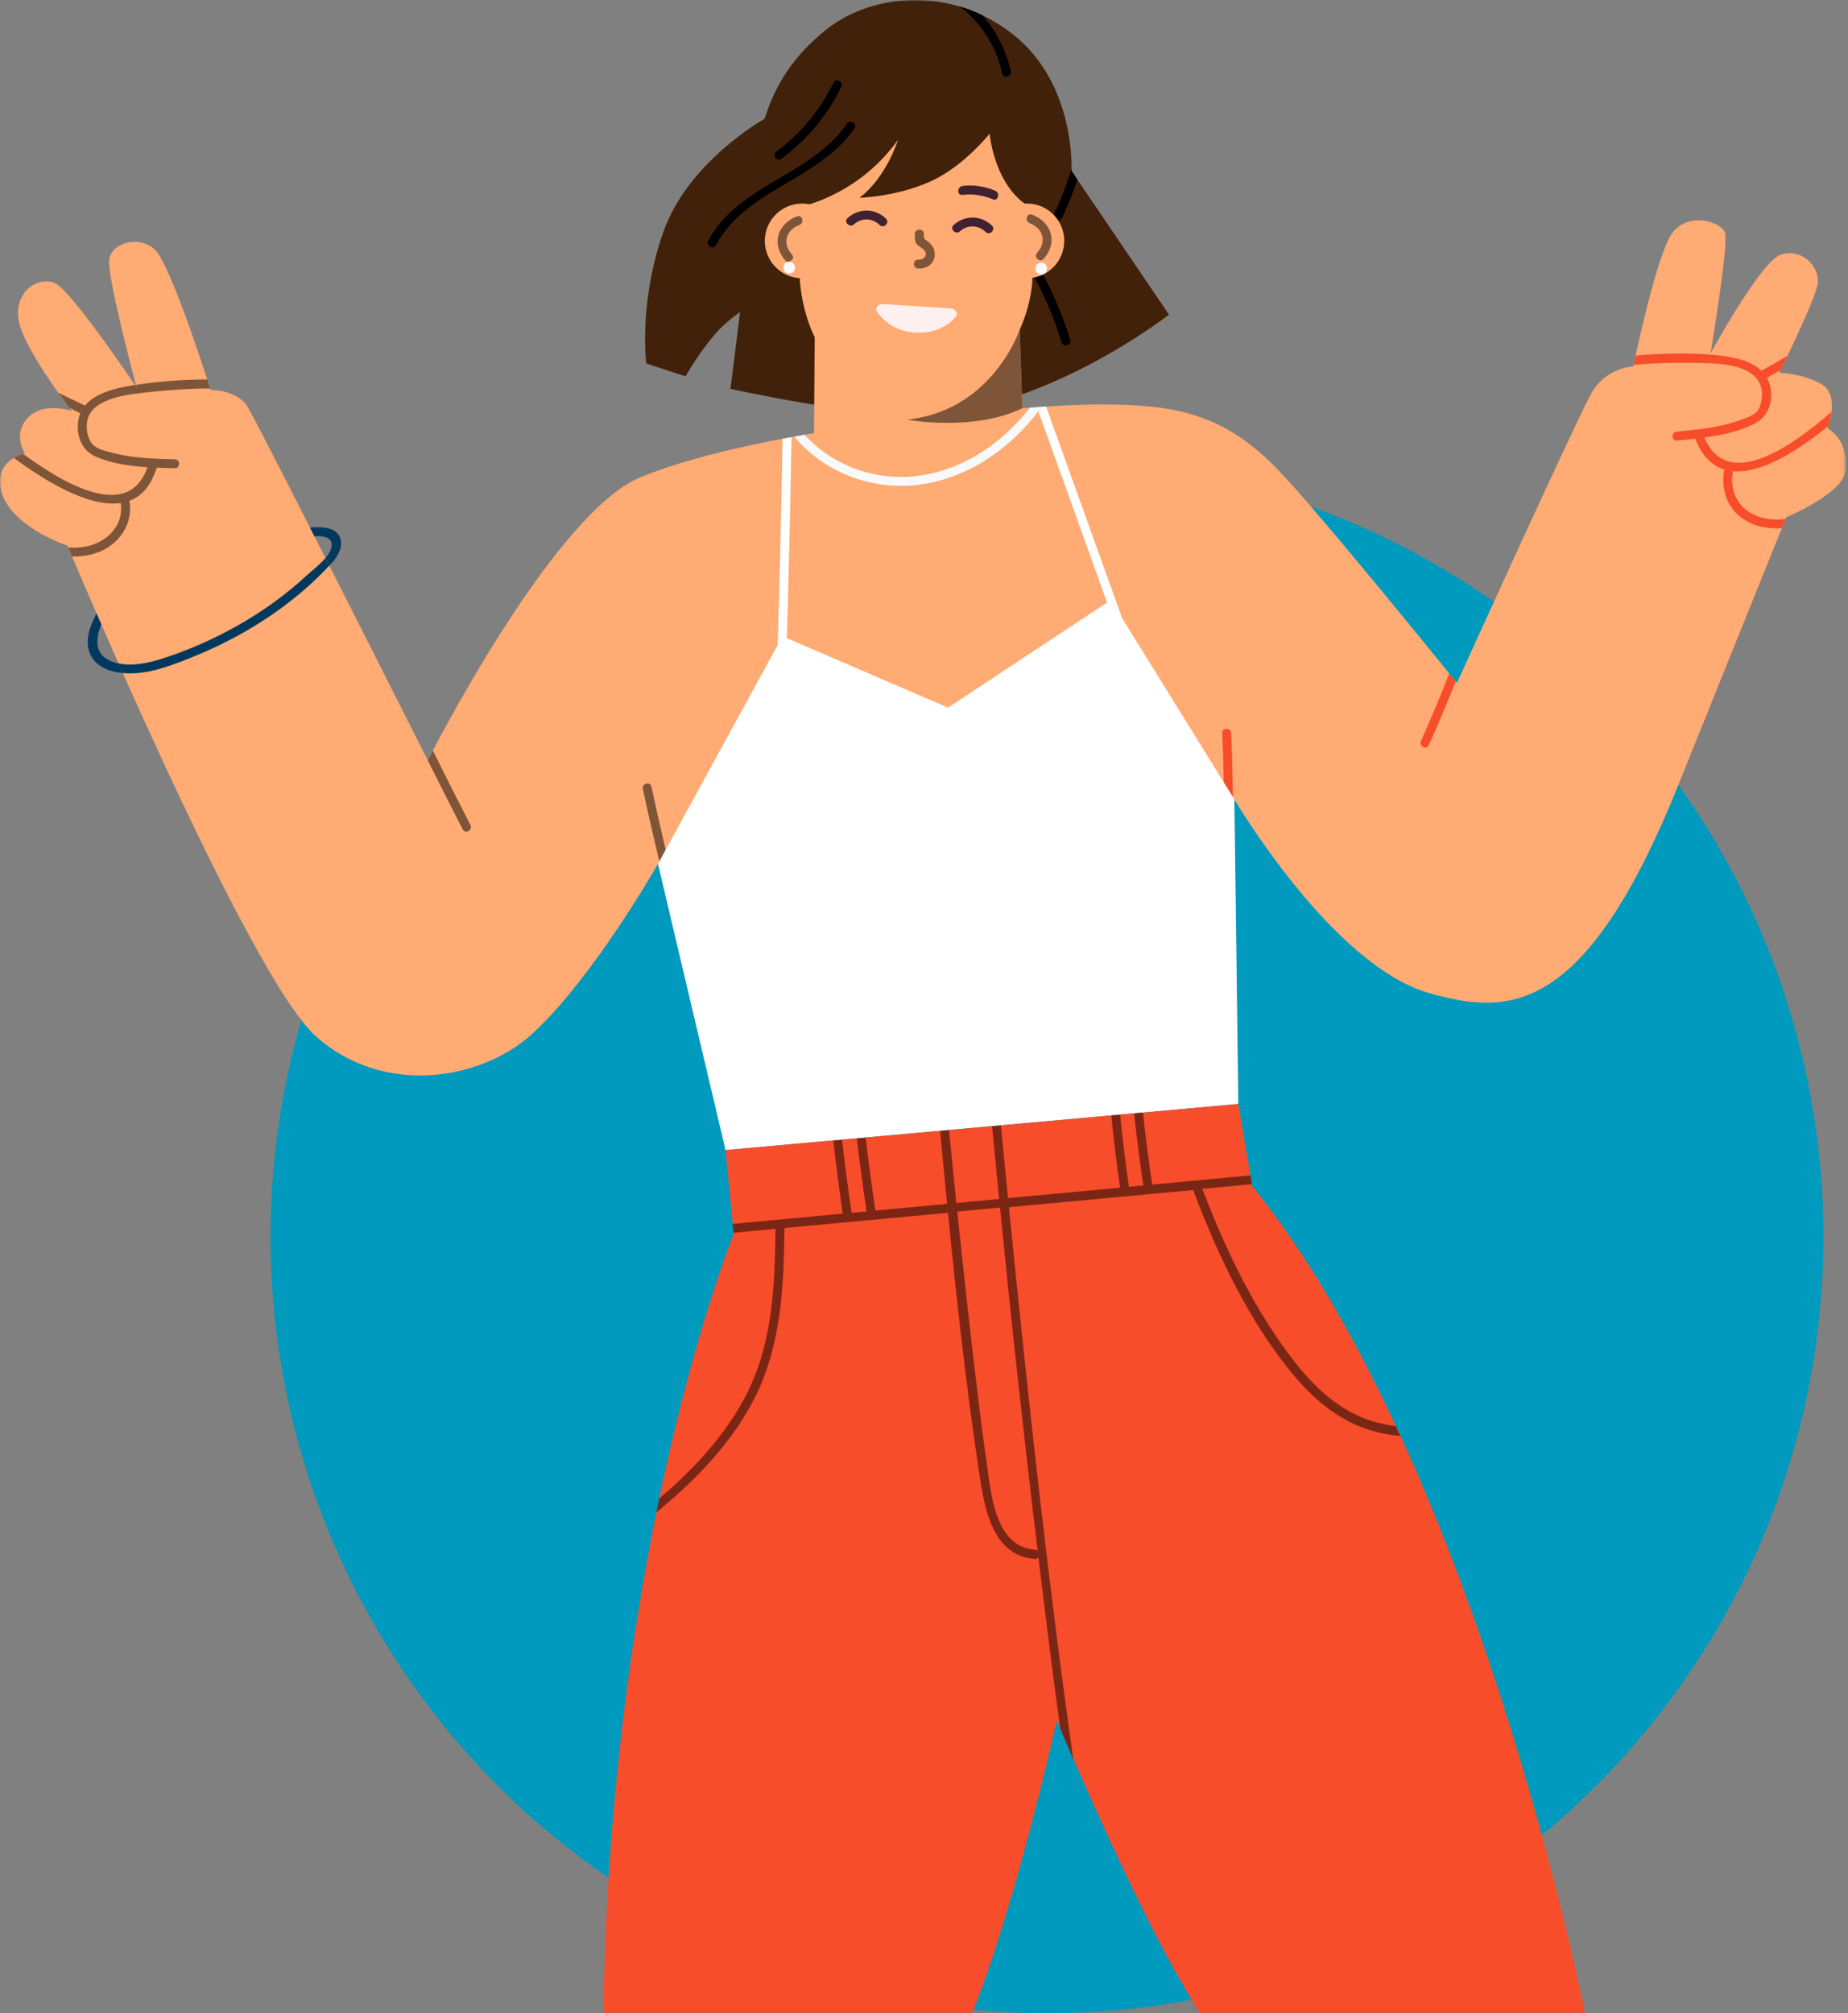
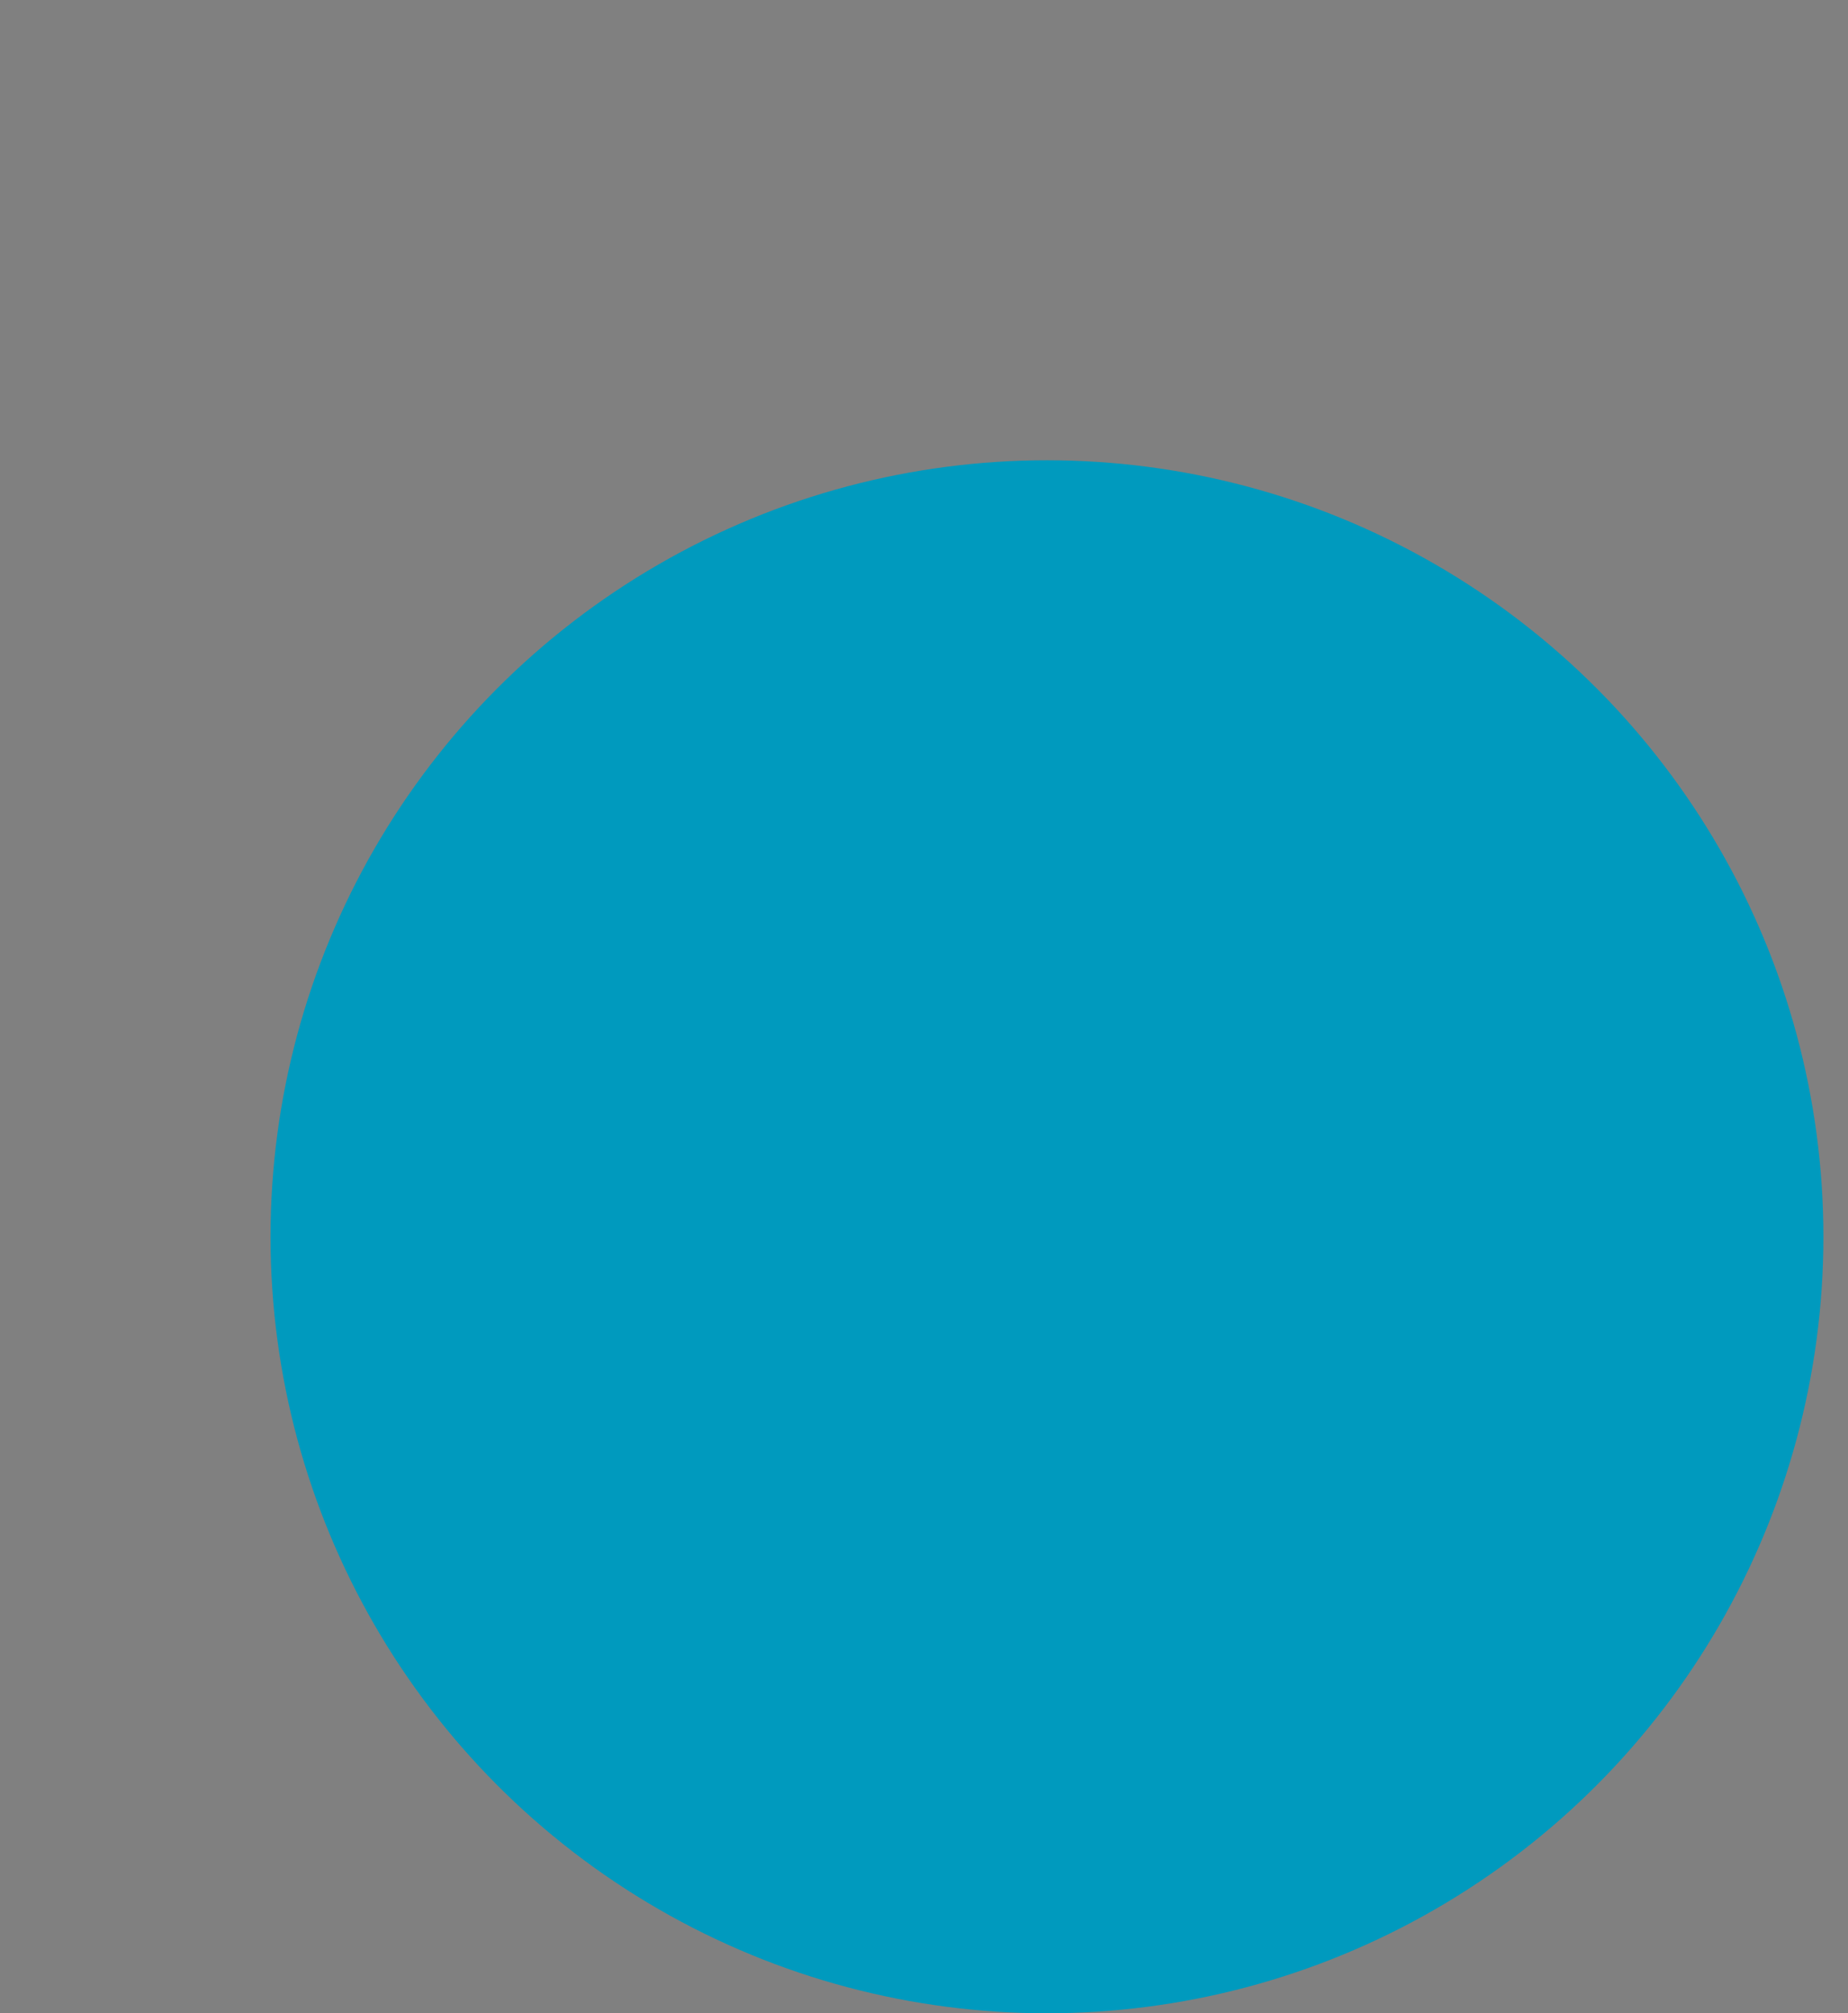
<svg xmlns="http://www.w3.org/2000/svg" width="526" height="573" viewBox="0 0 526 573" fill="none">
  <rect x="0" y="0" width="526" height="573" fill="#808080" stroke="none" />
  <circle cx="298" cy="352" r="221" fill="#009ABE" />
  <g clip-path="url(#clip0_1312_2125)">
    <g clip-path="url(#clip1_1312_2125)">
      <g clip-path="url(#clip2_1312_2125)">
        <mask id="mask0_1312_2125" style="mask-type:luminance" maskUnits="userSpaceOnUse" x="-1" y="0" width="527" height="573">
          <path d="M525.402 0H-0.001V573H525.402V0Z" fill="white" />
        </mask>
        <g mask="url(#mask0_1312_2125)">
          <path d="M121.769 216.432C121.769 216.432 74.302 122.259 70.549 115.884C67.564 110.811 59.942 111.011 59.942 111.011C59.942 111.011 48.6 74.814 43.897 70.875C39.177 66.92 32.022 69.14 31.122 73.646C30.221 78.185 38.894 110.31 38.894 110.31C38.894 110.31 20.364 82.674 15.644 80.588C10.924 78.502 3.919 82.941 5.303 91.135C6.688 99.329 20.431 116.969 20.431 116.969C20.431 116.969 11.408 113.782 7.105 119.89C3.919 124.412 7.105 129.052 7.105 129.052C7.105 129.052 -0.617 130.42 0.033 138.08C0.417 142.569 4.653 149.912 19.23 155.336C19.23 155.336 70.549 277.796 89.98 295.019C109.41 312.242 137.246 307.352 151.54 294.184C169.035 278.08 187.281 245.855 187.281 245.855L351.347 227.513C351.347 227.513 379.15 274.909 406.903 282.686C429.285 288.962 451.15 289.595 477.885 222.975C489.31 194.504 508.424 147.225 508.424 147.225C508.424 147.225 524.602 140.517 525.301 133.991C526.286 124.813 520.165 121.909 520.165 121.909C520.165 121.909 523.917 112.43 518.398 109.309C512.877 106.188 506.422 106.088 506.422 106.088C506.422 106.088 516.414 85.979 517.347 80.989C518.281 75.982 512.56 70.258 506.722 72.544C500.886 74.831 486.892 100.564 486.892 100.564C486.892 100.564 492.045 69.524 491.011 66.286C489.977 63.065 480.604 60.145 476.018 66.286C471.43 72.427 464.876 104.303 464.876 104.303C464.876 104.303 457.038 104.436 452.801 112.213C447.88 121.275 414.69 194.371 414.69 194.371C414.69 194.371 375.631 145.99 363.688 133.624C347.71 117.086 333.5 115.217 313.52 115.117C293.538 115.017 217.203 121.375 182.278 135.844C157.16 146.257 121.769 216.399 121.769 216.399V216.432Z" fill="#FFAB73" />
-           <path d="M347.877 208.638C348.177 215.048 348.327 221.455 348.379 227.864L350.914 227.58C350.863 221.272 350.696 214.947 350.412 208.638C350.33 207.02 347.795 207.004 347.877 208.638Z" fill="#F74D2B" />
          <path opacity="0.5" d="M182.994 224.593C184.512 231.685 186.129 238.76 187.815 245.803L190.348 245.521C188.615 238.345 186.98 231.134 185.429 223.925C185.096 222.323 182.644 223.007 182.977 224.593H182.994Z" fill="black" />
          <path d="M222.972 211.976C224.023 182.805 224.79 153.6 225.306 124.412C224.455 124.562 223.606 124.729 222.754 124.896C222.238 153.934 221.471 182.956 220.42 211.976C220.353 213.613 222.904 213.613 222.956 211.976H222.972Z" fill="white" />
          <path d="M295.543 117.053C304.848 142.937 314.139 168.837 323.446 194.721C323.995 196.24 326.448 195.588 325.897 194.054C316.524 167.953 307.135 141.835 297.76 115.734C297.328 115.768 296.894 115.784 296.444 115.818C296.409 115.868 296.392 115.918 296.359 115.968C296.092 116.335 295.827 116.702 295.543 117.069V117.053Z" fill="white" />
-           <path d="M187.28 245.871L222.706 181.086L269.838 201.397L316.189 170.773L351.347 227.53L352.464 314.194L206.511 327.327L187.28 245.871Z" fill="white" />
          <path d="M304.98 48.63C304.98 48.63 306.331 23.947 288.32 9.779C270.306 -4.39 248.025 -1.469 235.849 7.91C223.673 17.289 219.721 27.319 217.635 33.81C217.635 33.81 195.871 45.893 188.799 66.036C181.711 86.212 183.946 103.451 183.946 103.451L195.153 107.123C195.153 107.123 198.523 100.831 203.86 94.723C206.712 91.469 210.648 88.816 210.648 88.816L207.913 110.678C207.913 110.678 241.67 118.121 259.983 118.121C296.241 118.121 332.733 89.55 332.733 89.55L304.98 48.646V48.63Z" fill="#42210B" />
          <path d="M294.622 79.27C297.725 85.078 300.244 91.119 302.161 97.427C302.646 98.979 305.081 98.328 304.614 96.759C302.629 90.251 300.026 83.993 296.808 77.985C296.041 76.55 293.839 77.818 294.622 79.27Z" fill="black" />
          <path d="M302.245 62.097C303.946 58.509 305.414 54.855 306.664 51.1L304.98 48.613C304.98 48.613 304.98 48.379 304.996 47.962C303.662 52.351 302.029 56.623 300.043 60.795C299.343 62.264 301.527 63.549 302.228 62.081L302.245 62.097Z" fill="black" />
          <path d="M290.138 91.085L291.005 116.201C291.005 116.201 278.18 128.901 260.834 128.901C243.488 128.901 231.695 123.294 231.695 123.294L231.913 92.286L290.121 91.085H290.138Z" fill="#FFAB73" />
          <path d="M260.632 113.448C242.37 113.381 229.811 101.499 227.677 80.237L227.794 48.362C227.86 30.089 242.721 15.319 260.984 15.386C279.247 15.453 294.007 30.322 293.94 48.596L293.823 80.471C291.939 98.979 278.895 113.514 260.632 113.448Z" fill="#FFAB73" />
          <path d="M223.79 59.727C223.79 59.727 242.754 57.708 255.58 39.834C255.58 39.834 252.327 50.515 244.621 56.289C244.621 56.289 254.928 56.089 264.819 51.65C274.276 47.411 281.681 38.032 281.681 38.032C281.681 38.032 283.131 55.638 296.041 60.328C296.041 60.328 298.642 42.889 295.206 32.892C291.772 22.896 277.244 13.316 257.414 13.316C229.478 13.316 224.942 39.317 223.79 59.744V59.727Z" fill="#42210B" />
          <path d="M233.792 77.677C238.821 74.652 240.446 68.121 237.424 63.089C234.399 58.057 227.873 56.43 222.844 59.455C217.815 62.479 216.19 69.01 219.212 74.042C222.235 79.075 228.763 80.702 233.792 77.677Z" fill="#FFAB73" />
          <path d="M292.753 79.174C298.615 78.92 303.16 73.959 302.908 68.094C302.653 62.228 297.696 57.679 291.834 57.933C285.972 58.187 281.425 63.148 281.679 69.014C281.934 74.879 286.891 79.428 292.753 79.174Z" fill="#FFAB73" />
          <path d="M251.409 86.546L270.556 87.765C272.024 87.865 272.857 89.233 272.008 90.201C270.155 92.304 266.554 95.041 260.482 94.657C254.578 94.29 251.292 91.119 249.659 88.799C248.908 87.731 249.908 86.446 251.393 86.546H251.409Z" fill="#FFF0F0" />
          <path opacity="0.5" d="M290.238 93.822C290.238 93.822 282.583 116.869 258.165 119.439C258.165 119.439 276.862 122.977 290.989 116.185L290.22 93.822H290.238Z" fill="black" />
          <path d="M206.509 327.324L208.828 351.172C208.828 351.172 173.82 436.801 171.735 572.996H276.677C276.677 572.996 287.082 549.199 300.827 489.62C300.827 489.62 324.977 547.647 341.638 572.996H451.149C451.149 572.996 420.544 417.109 356.415 337.537L352.463 314.207L206.509 327.324Z" fill="#F74D2B" />
          <path d="M32.622 188.53C26.752 186.811 27.069 182.088 28.836 177.699C28.369 176.614 27.902 175.58 27.469 174.562C25.534 178.417 23.683 183.089 26.168 187.111C27.969 190.014 31.538 191.233 34.958 191.567C34.54 190.633 34.14 189.714 33.723 188.813C33.356 188.731 32.989 188.647 32.622 188.546V188.53Z" fill="#01395E" />
          <path d="M94.432 155.019C94.465 156.254 93.698 157.572 92.631 158.824C92.998 159.541 93.365 160.259 93.731 160.977C94.015 160.676 94.299 160.393 94.565 160.092C96.333 158.14 98.101 154.785 96.4 152.265C94.766 149.845 91.046 149.962 88.228 150.146C88.645 150.963 89.062 151.781 89.478 152.599C91.763 152.516 94.365 152.766 94.432 155.002V155.019Z" fill="#01395E" />
          <path d="M38.025 191.634C43.562 191.4 48.932 189.331 54.019 187.312C59.09 185.293 64.043 182.972 68.796 180.302C77.936 175.162 86.559 168.687 93.714 160.994C93.347 160.276 92.98 159.558 92.613 158.841C90.945 160.81 88.527 162.629 87.259 163.814C81.405 169.221 74.917 173.894 67.996 177.832C61.174 181.721 53.903 184.974 46.414 187.378C42.378 188.663 37.941 189.681 33.705 188.797C34.105 189.697 34.522 190.616 34.939 191.55C36.007 191.651 37.057 191.667 38.025 191.634Z" fill="#01395E" />
          <path d="M285.25 20.91C285.602 22.512 288.053 21.828 287.703 20.242C286.385 14.251 283.533 8.761 279.547 4.288C277.446 3.287 275.328 2.486 273.191 1.852C279.28 6.524 283.566 13.2 285.25 20.91Z" fill="black" />
          <path d="M203.794 69.74C212.349 53.836 233.215 51.216 243.221 36.513C244.138 35.161 241.954 33.893 241.035 35.228C231.029 49.914 210.247 52.384 201.608 68.455C200.841 69.89 203.027 71.175 203.794 69.74Z" fill="black" />
          <path d="M222.306 45.242C229.628 39.885 235.448 32.992 239.419 24.815C240.135 23.346 237.934 22.061 237.233 23.53C233.464 31.29 227.994 37.932 221.039 43.039C219.737 43.99 221.006 46.193 222.322 45.225L222.306 45.242Z" fill="black" />
          <path d="M243.037 63.866C245.238 61.914 248.273 61.997 250.375 64.033C251.559 65.168 253.344 63.366 252.176 62.231C249.042 59.21 244.487 59.177 241.253 62.064C240.035 63.149 241.837 64.951 243.054 63.866H243.037Z" fill="#402132" />
          <path d="M273.209 65.852C275.41 63.899 278.445 63.983 280.547 66.019C281.731 67.154 283.516 65.351 282.348 64.216C279.214 61.196 274.659 61.163 271.424 64.049C270.207 65.134 272.008 66.937 273.226 65.852H273.209Z" fill="#402132" />
          <path opacity="0.5" d="M261.367 73.896C259.732 73.829 259.732 76.366 261.367 76.433C263.536 76.516 265.586 75.398 266.004 73.129C266.203 71.96 265.954 70.792 265.237 69.841C264.819 69.307 264.32 68.889 263.769 68.506C262.917 67.905 262.917 67.621 262.952 66.57C263.002 64.934 260.466 64.934 260.417 66.57C260.384 67.454 260.267 68.406 260.75 69.223C261.2 69.991 262.068 70.308 262.718 70.876C264.353 72.294 263.302 73.98 261.383 73.896H261.367Z" fill="black" />
          <path d="M273.96 55.488C276.978 55.121 279.796 55.572 282.598 56.723C284.116 57.341 284.766 54.888 283.265 54.27C280.281 53.035 277.178 52.551 273.96 52.935C272.358 53.135 272.341 55.672 273.96 55.472V55.488Z" fill="#402132" />
          <path opacity="0.5" d="M133.893 234.79C130.274 227.764 126.721 220.721 123.219 213.646C122.601 214.797 122.118 215.747 121.768 216.415C125.037 222.991 128.339 229.532 131.708 236.058C132.459 237.51 134.643 236.225 133.893 234.773V234.79Z" fill="black" />
-           <path d="M406.652 212.126C409.355 206.118 411.907 200.044 414.325 193.92C413.957 193.47 413.34 192.701 412.507 191.667C409.988 198.125 407.319 204.516 404.467 210.841C403.8 212.327 405.986 213.613 406.652 212.126Z" fill="#F74D2B" />
          <path d="M520.399 121.258C520.666 120.44 521.098 118.938 521.299 117.236C510.941 126.247 491.811 140.449 485.107 124.528C490.009 123.861 494.914 122.81 499.251 120.673C503.37 118.654 504.904 114.132 503.771 109.659C503.569 108.875 503.285 108.19 502.936 107.54C504.237 106.805 505.521 106.071 506.806 105.337C507.205 104.519 507.906 103.084 508.774 101.282C506.304 102.7 503.836 104.135 501.369 105.52C497.883 102.133 491.761 101.348 487.176 100.964C480.052 100.364 472.748 100.597 465.559 101.198C465.31 102.383 465.109 103.267 465.01 103.801C470.414 103.384 475.851 103.184 481.253 103.267C486.892 103.351 497.649 103.034 500.752 108.858C501.852 110.911 501.685 113.447 500.935 115.6C500.184 117.753 498.465 118.387 496.382 119.188C490.361 121.525 483.672 122.276 477.284 122.843C475.666 122.993 475.65 125.53 477.284 125.38C479.002 125.229 480.754 125.063 482.505 124.862C484.473 129.886 487.375 132.589 490.795 133.64C489.793 138.63 491.327 144.088 495.498 147.225C498.95 149.812 503.053 150.596 507.155 150.329C507.655 149.094 508.023 148.21 508.223 147.709C504.803 148.143 501.352 147.776 498.233 145.973C493.997 143.52 492.329 138.73 493.279 134.108C501.751 134.859 512.51 127.666 520.382 121.258H520.399Z" fill="#F74D2B" />
          <path opacity="0.5" d="M49.735 130.72C43.564 130.604 37.227 130.337 31.256 128.684C29.304 128.15 26.986 127.633 25.869 125.847C24.751 124.078 24.384 121.325 24.935 119.322C26.703 112.981 37.193 112.196 42.564 111.579C48.268 110.945 54.038 110.577 59.809 110.561C59.659 110.077 59.376 109.192 58.992 108.007C52.22 108.024 45.366 108.491 38.711 109.543C38.844 110.043 38.911 110.31 38.911 110.31C38.911 110.31 38.728 110.043 38.411 109.576C38.144 109.626 37.86 109.66 37.593 109.693C33.074 110.444 27.22 111.762 24.184 115.434C21.649 114.249 19.147 113.014 16.629 111.796C18.013 113.732 19.164 115.267 19.831 116.151C20.848 116.635 21.849 117.136 22.866 117.62C22.566 118.321 22.366 119.089 22.249 119.923C21.682 124.329 23.417 128.401 27.52 130.086C31.99 131.939 36.993 132.656 41.963 132.973C36.543 148.677 17.763 137.412 6.588 129.185C6.005 129.352 4.987 129.686 3.937 130.32C12.309 136.511 25.051 144.539 34.358 143.153C35.175 148.127 32.173 152.516 27.637 154.535C25.001 155.703 22.233 156.02 19.447 155.82C19.648 156.304 20.015 157.172 20.532 158.39C24.234 158.457 27.903 157.706 31.072 155.553C35.442 152.599 37.727 147.693 36.826 142.536C40.229 141.268 42.981 138.364 44.598 133.124C46.333 133.19 48.068 133.224 49.752 133.257C51.386 133.291 51.386 130.754 49.752 130.72H49.735Z" fill="black" />
          <path opacity="0.5" d="M397.343 405.911C394.775 405.595 392.258 405.044 389.772 404.209C381.417 401.39 374.746 395.365 369.307 388.606C357.515 373.902 348.909 355.929 342.238 338.407C342.238 338.389 342.222 338.373 342.205 338.356C346.908 337.922 351.611 337.488 356.314 337.038L355.899 334.535C346.575 335.403 337.252 336.271 327.945 337.139C326.929 330.312 326.061 323.487 325.327 316.644L322.808 316.879C323.542 323.736 324.41 330.563 325.427 337.388C324.06 337.521 322.692 337.638 321.323 337.772C320.34 330.931 319.505 324.104 318.822 317.245L316.303 317.479C316.988 324.339 317.821 331.163 318.806 338.023C308.181 339.008 297.541 340.009 286.916 340.994C286.233 334.102 285.548 327.209 284.898 320.317L282.379 320.549C283.031 327.442 283.697 334.334 284.382 341.243C280.329 341.627 276.276 341.994 272.206 342.378C272.072 341.144 271.939 339.892 271.822 338.656C271.24 333 270.672 327.324 270.121 321.651L267.586 321.885C268.237 328.794 268.887 335.703 269.572 342.629C262.765 343.262 255.977 343.897 249.173 344.531C248.138 337.638 247.221 330.729 246.405 323.804L243.886 324.038C244.704 330.964 245.621 337.873 246.655 344.782C245.22 344.915 243.787 345.049 242.368 345.183C242.368 345.166 242.368 345.131 242.368 345.115C241.368 338.222 240.484 331.33 239.682 324.421L237.182 324.655C237.982 331.581 238.866 338.506 239.867 345.415C237.982 345.6 236.081 345.767 234.196 345.95C225.639 346.751 217.085 347.535 208.528 348.337L208.779 350.856C212.764 350.49 216.75 350.122 220.737 349.737C220.554 366.526 219.853 383.449 211.596 398.519C205.643 409.382 197.053 418.477 187.647 426.488C187.38 427.79 187.096 429.108 186.829 430.444C197.403 421.765 207.177 411.868 213.799 399.804C222.32 384.266 223.106 366.827 223.289 349.505C238.8 348.07 254.309 346.618 269.821 345.183C272.256 369.781 274.974 394.38 278.645 418.796C280.111 428.592 282.163 442.759 294.538 443.695C295.022 443.728 295.355 443.528 295.556 443.226C296.807 453.507 298.073 463.77 299.392 474.034C300.159 480.024 300.96 486.016 301.777 492.008C302.577 493.91 303.862 496.914 305.497 500.702C298.341 450.386 292.854 399.821 287.734 349.27C287.534 347.368 287.349 345.483 287.166 343.579C302.227 342.178 317.272 340.776 332.331 339.374C334.784 339.141 337.252 338.924 339.703 338.689C339.703 338.841 339.703 339.008 339.787 339.191C346.824 357.715 355.932 376.974 368.875 392.159C374.596 398.869 381.649 404.542 390.189 407.112C392.941 407.947 395.743 408.449 398.561 408.698C398.145 407.797 397.744 406.913 397.327 406.012L397.343 405.911ZM295.355 441.408C295.155 441.207 294.888 441.075 294.538 441.04C283.146 440.172 282.13 425.137 280.845 416.359C279.712 408.582 278.76 400.787 277.826 392.994C275.91 376.958 274.158 360.903 272.473 344.831C276.526 344.449 280.578 344.081 284.631 343.696C287.867 376.306 291.419 408.883 295.355 441.408Z" fill="black" />
          <path opacity="0.5" d="M225.392 72.394C222.573 69.306 223.724 65.468 227.527 64.032C229.044 63.465 228.376 61.012 226.858 61.58C221.238 63.699 219.437 69.607 223.607 74.179C223.84 74.43 224.107 74.546 224.358 74.563C224.792 74.263 225.207 73.979 225.641 73.678C225.808 73.278 225.775 72.794 225.392 72.377V72.394Z" fill="black" />
          <path d="M225.624 73.696C225.192 73.98 224.758 74.281 224.341 74.581C224.892 74.631 225.425 74.23 225.624 73.696Z" fill="#F74D2B" />
          <path opacity="0.5" d="M293.087 63.533C296.891 64.968 298.04 68.806 295.223 71.894C294.121 73.095 295.906 74.898 297.023 73.696C301.193 69.123 299.391 63.199 293.771 61.096C292.237 60.512 291.585 62.965 293.105 63.55L293.087 63.533Z" fill="black" />
          <path d="M295.124 115.901C294.474 115.951 293.805 115.984 293.139 116.034C284.517 127.249 271.34 135.543 256.914 135.744C246.389 135.894 235.965 131.471 229.011 123.744C228.026 123.911 227.059 124.095 226.091 124.262C233.479 133.24 245.205 138.447 256.914 138.28C272.39 138.063 286.384 129.135 295.541 117.036C295.806 116.669 296.09 116.302 296.357 115.934C296.39 115.884 296.407 115.834 296.442 115.784C296.008 115.817 295.574 115.834 295.14 115.867L295.124 115.901Z" fill="#F8F9FA" />
          <path d="M296.374 78.118C298.56 78.118 298.56 74.73 296.374 74.73C294.19 74.73 294.19 78.118 296.374 78.118Z" fill="#F8F9FA" />
          <path d="M224.625 77.851C226.809 77.851 226.809 74.463 224.625 74.463C222.439 74.463 222.439 77.851 224.625 77.851Z" fill="#F8F9FA" />
        </g>
      </g>
    </g>
  </g>
  <defs>
    <clipPath id="clip0_1312_2125">
      <rect width="525.403" height="573" fill="white" />
    </clipPath>
    <clipPath id="clip1_1312_2125">
      <rect width="525.403" height="573" fill="white" />
    </clipPath>
    <clipPath id="clip2_1312_2125">
-       <rect width="525.403" height="573" fill="white" />
-     </clipPath>
+       </clipPath>
  </defs>
</svg>